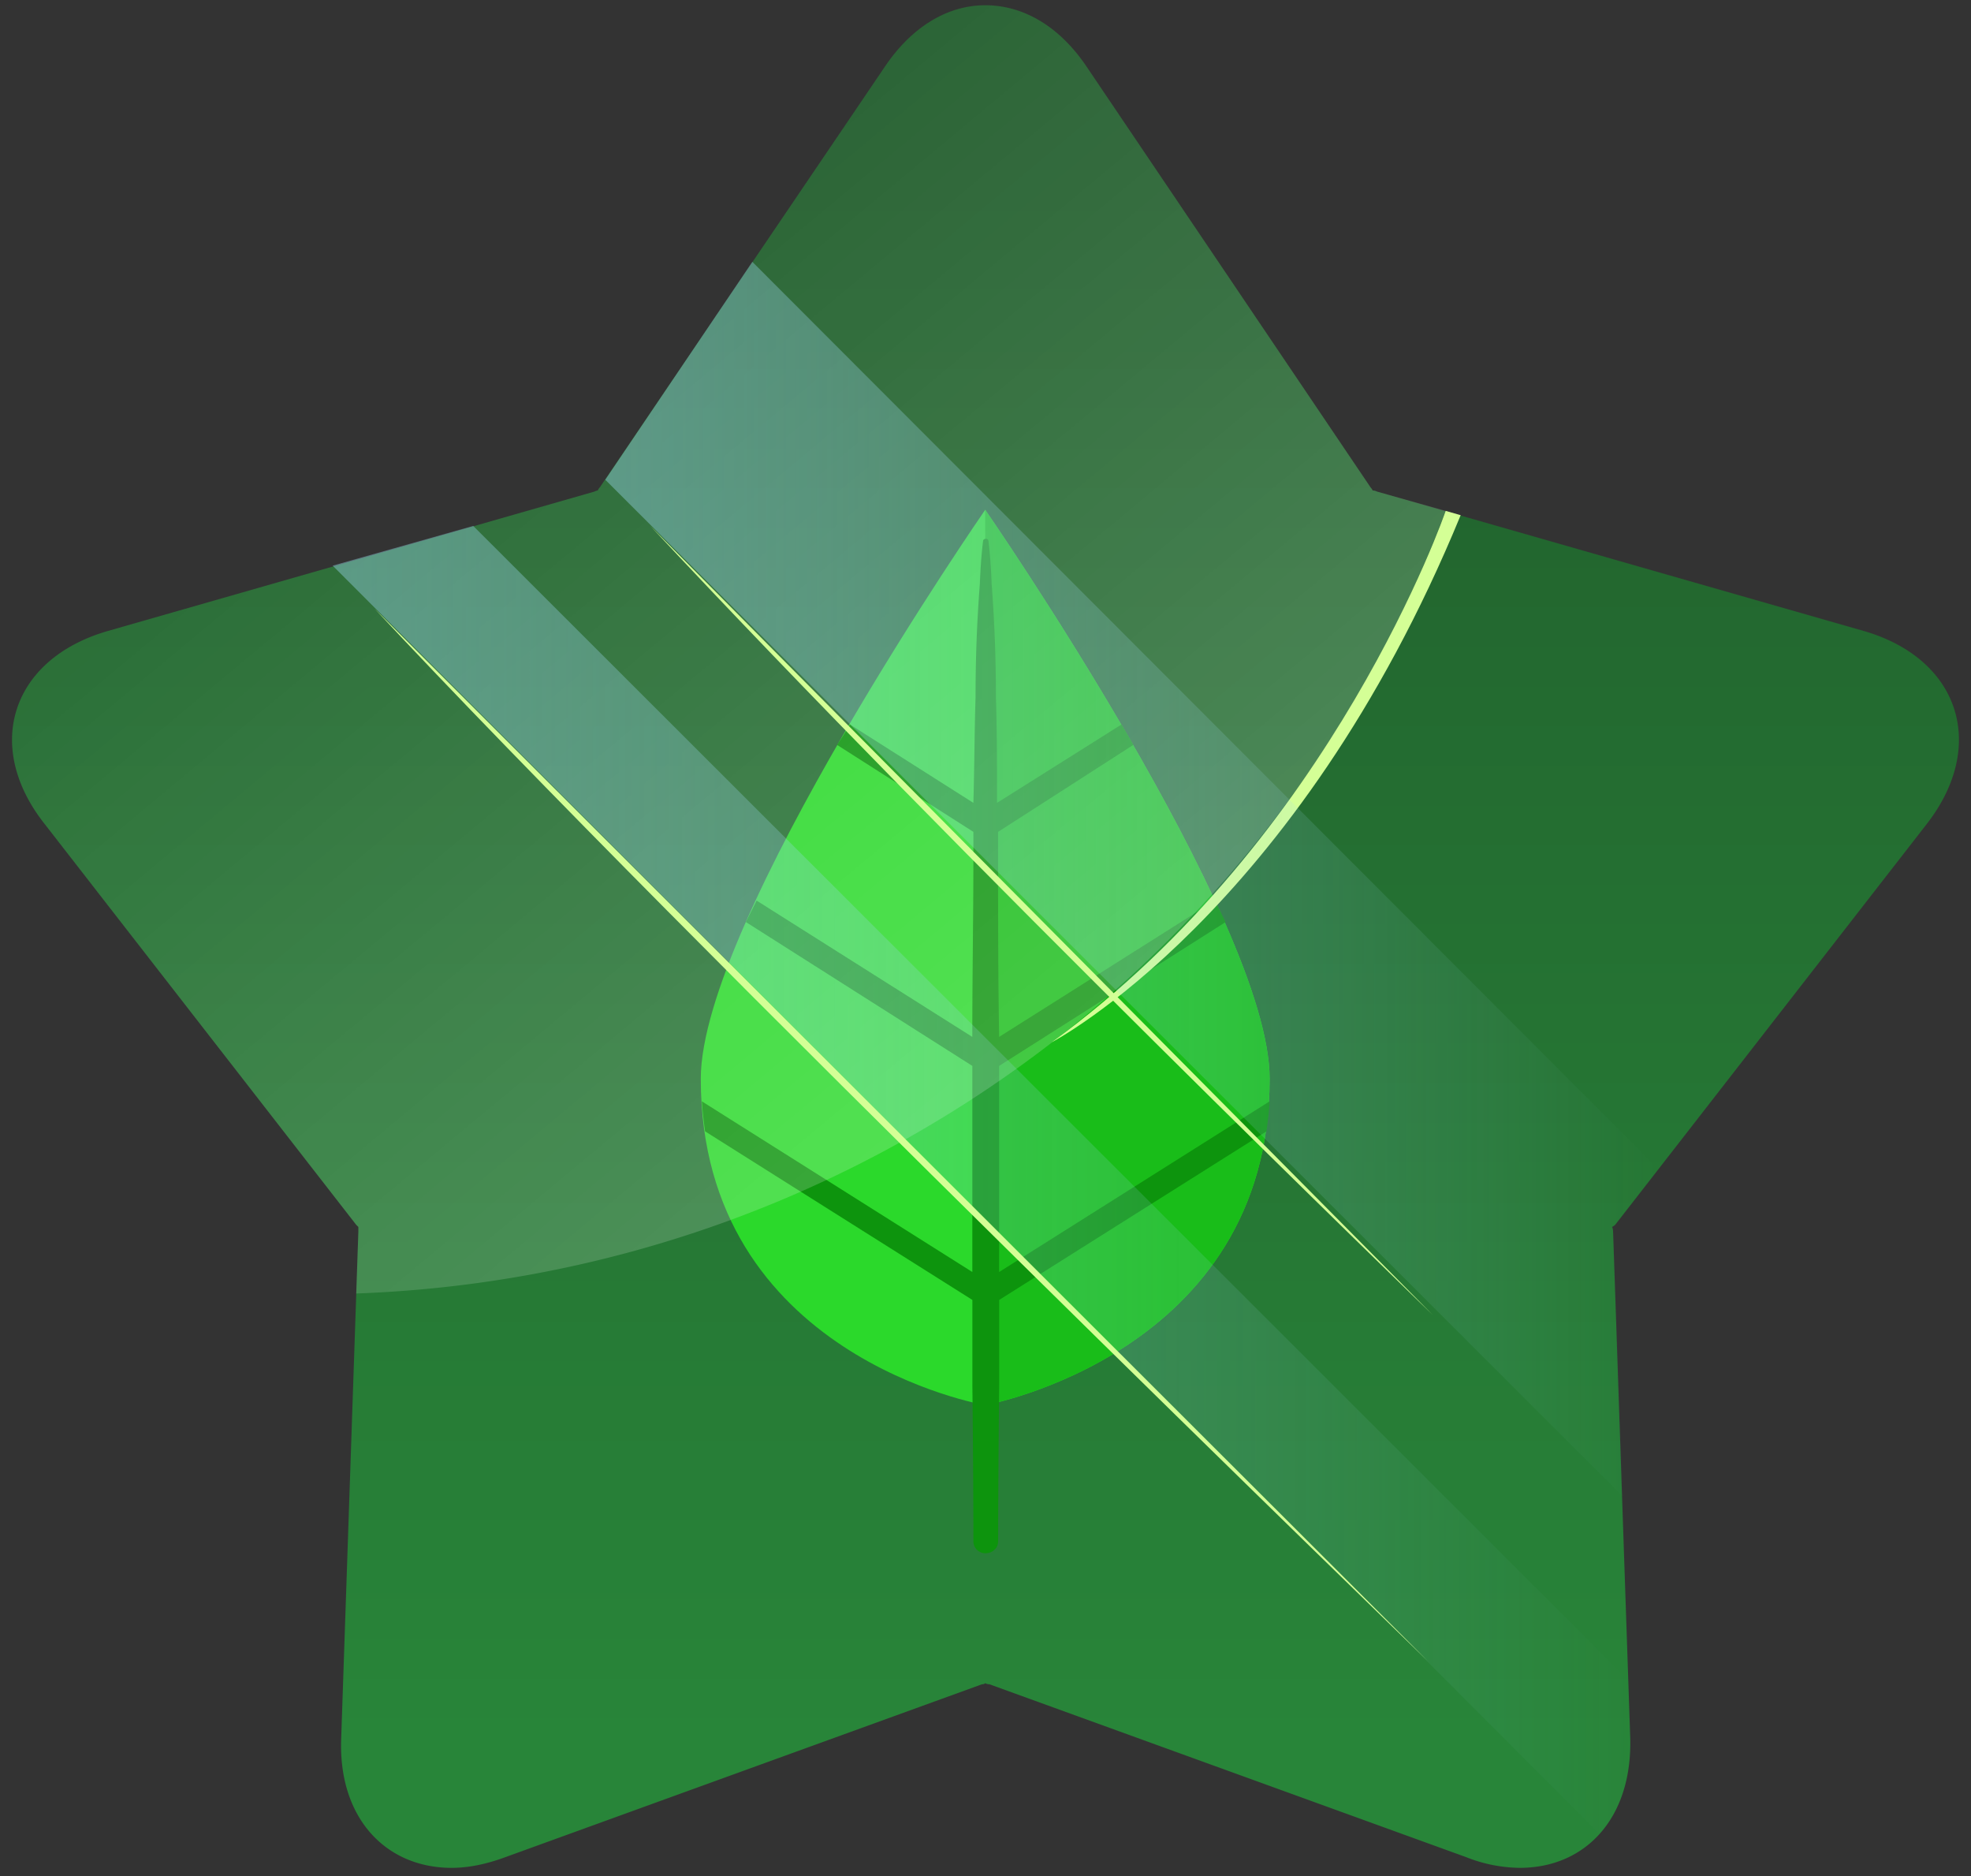
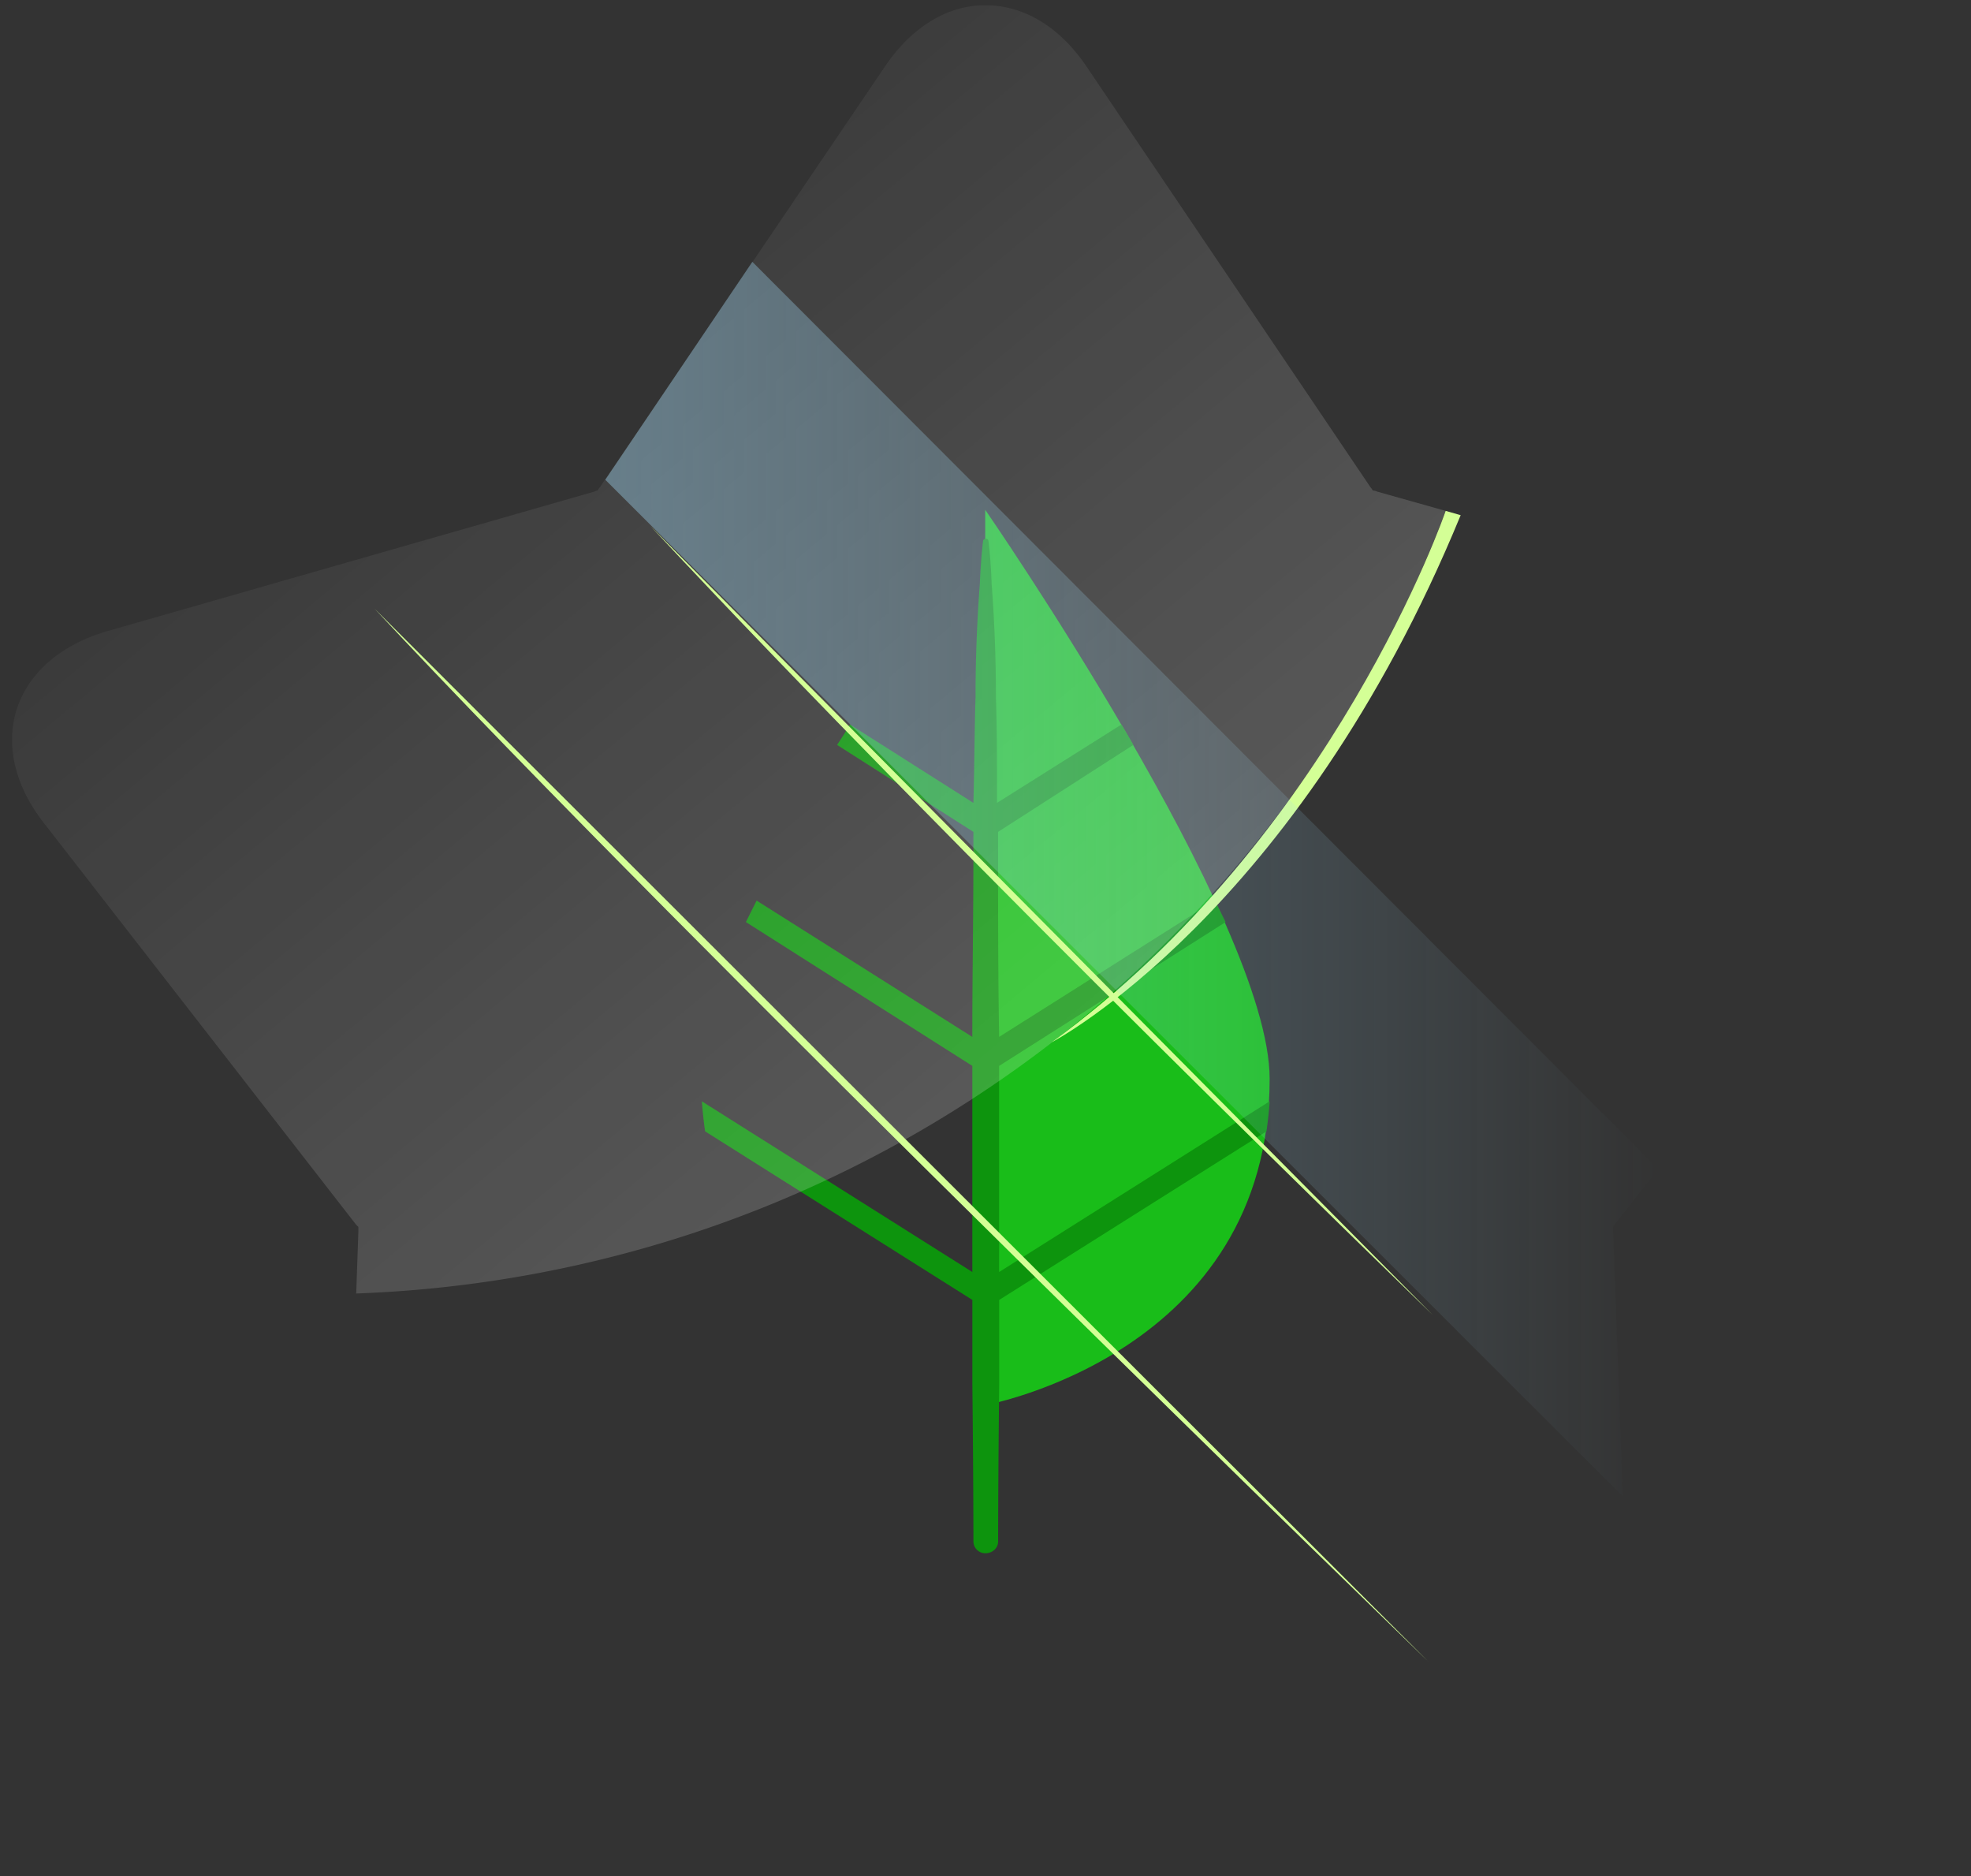
<svg xmlns="http://www.w3.org/2000/svg" width="62" height="59" fill="none">
  <rect width="100%" height="100%" fill="#333333" stroke="none" />
-   <path opacity=".4" d="M30.99.165c-1.147 0-2.295.641-3.173 1.958L18.87 15.324a.392.392 0 0 0-.068.101.26.26 0 0 0-.1.034L3.372 19.85c-3.005.877-3.916 3.612-1.958 6.076l9.791 12.594.068.067v.135l-.54 15.936c-.102 2.498 1.384 4.085 3.477 4.085.518 0 1.08-.112 1.688-.337l14.99-5.436c.045 0 .08-.011.102-.034a.3.3 0 0 0 .135.034l14.99 5.435a4.696 4.696 0 0 0 1.688.338c2.093 0 3.545-1.587 3.478-4.085l-.54-15.936a.3.3 0 0 0-.034-.135.39.39 0 0 0 .101-.067L60.6 25.925c1.925-2.464 1.047-5.199-1.958-6.077L43.314 15.46a.3.3 0 0 0-.135-.034.392.392 0 0 0-.068-.1L34.198 2.122C33.32.806 32.172.165 30.991.165Z" fill="url(#a)" />
-   <path d="M39.938 33.927c0 8.643-8.948 10.264-8.948 10.264s-8.946-1.52-8.946-10.264c0-4.963 8.947-17.894 8.947-17.894s8.947 12.931 8.947 17.894Z" fill="#2BD92B" />
  <path d="M39.938 33.927c0-4.963-8.947-17.894-8.947-17.894v28.158s8.947-1.62 8.947-10.264Z" fill="#19BD19" />
  <path d="m39.938 34.636-8.509 5.368v-6.482l7.124-4.524-.337-.675-6.787 4.287c-.033-1.924-.033-3.849-.033-5.638v-.81l4.254-2.735a22.558 22.558 0 0 0-.372-.642l-3.916 2.465c0-1.182 0-2.296-.034-3.309 0-1.485-.067-2.7-.135-3.578a16.24 16.24 0 0 0-.101-1.35.072.072 0 0 0-.068-.068c-.067 0-.1.033-.1.067 0 0-.069.507-.102 1.35a46.567 46.567 0 0 0-.135 3.58c-.034 1.012-.034 2.126-.068 3.308l-3.882-2.465c-.135.226-.27.44-.406.642l4.288 2.735v.81c0 1.79-.034 3.714-.034 5.638L23.8 28.323l-.337.675 7.123 4.524v6.482l-8.508-5.368c.023.315.057.63.102.945l8.407 5.301v2.667c.033 2.971.033 4.93.033 4.93 0 .202.169.37.372.37.236 0 .405-.168.405-.37 0 0 0-1.959.034-4.93v-2.667l8.406-5.3c.045-.316.08-.63.102-.946Z" fill="#0D940D" />
  <path d="M11.206 40.68c15.7-.575 29.002-10.602 34.269-24.613l-2.161-.608a.3.3 0 0 0-.135-.034.392.392 0 0 0-.068-.1L34.198 2.122C33.32.806 32.172.165 30.991.165c-1.148 0-2.296.641-3.174 1.958L18.87 15.324a.392.392 0 0 0-.068.101.26.26 0 0 0-.1.034L3.372 19.85c-3.005.877-3.916 3.612-1.958 6.076l9.791 12.594.068.067v.135l-.068 1.958Z" fill="url(#b)" />
  <path d="M45.475 16.067S41.963 26.33 33.084 32.779c0 0 7.698-4.018 12.863-16.577l-.472-.135Z" fill="#D4FF96" style="mix-blend-mode:overlay" />
  <g style="mix-blend-mode:overlay">
-     <path d="m14.886 16.54 36.328 36.294.068 1.79c.033 1.282-.304 2.329-.98 3.038L10.464 17.789l4.423-1.25Z" fill="url(#c)" />
    <path d="M51.045 47.06 19.04 15.088l4.625-6.854L52.16 36.763l-1.35 1.722a.396.396 0 0 0-.068.101v.135l.304 8.34Z" fill="url(#d)" />
  </g>
  <path d="m11.78 19.14 33.154 33.12S21.368 29.437 11.78 19.14Zm8.677-2.6 24.612 24.815S30.045 26.837 20.457 16.54Z" fill="#D4FF96" style="mix-blend-mode:overlay" />
  <defs>
    <linearGradient id="a" x1="2.989" y1="54.655" x2="2.989" y2="5.247" gradientUnits="userSpaceOnUse">
      <stop stop-color="#17FF41" />
      <stop offset="1" stop-color="#049C20" />
    </linearGradient>
    <linearGradient id="b" x1="27.403" y1="67.901" x2="-11.151" y2="21.601" gradientUnits="userSpaceOnUse">
      <stop stop-color="#fff" stop-opacity=".3" />
      <stop offset="1" stop-color="#fff" stop-opacity="0" />
    </linearGradient>
    <linearGradient id="c" x1="51.29" y1="16.523" x2="10.45" y2="16.523" gradientUnits="userSpaceOnUse">
      <stop stop-color="#A1DAF7" stop-opacity="0" />
      <stop offset="1" stop-color="#A1DAF7" stop-opacity=".4" />
    </linearGradient>
    <linearGradient id="d" x1="52.169" y1="8.238" x2="19.038" y2="8.238" gradientUnits="userSpaceOnUse">
      <stop stop-color="#A1DAF7" stop-opacity="0" />
      <stop offset="1" stop-color="#A1DAF7" stop-opacity=".4" />
    </linearGradient>
  </defs>
</svg>